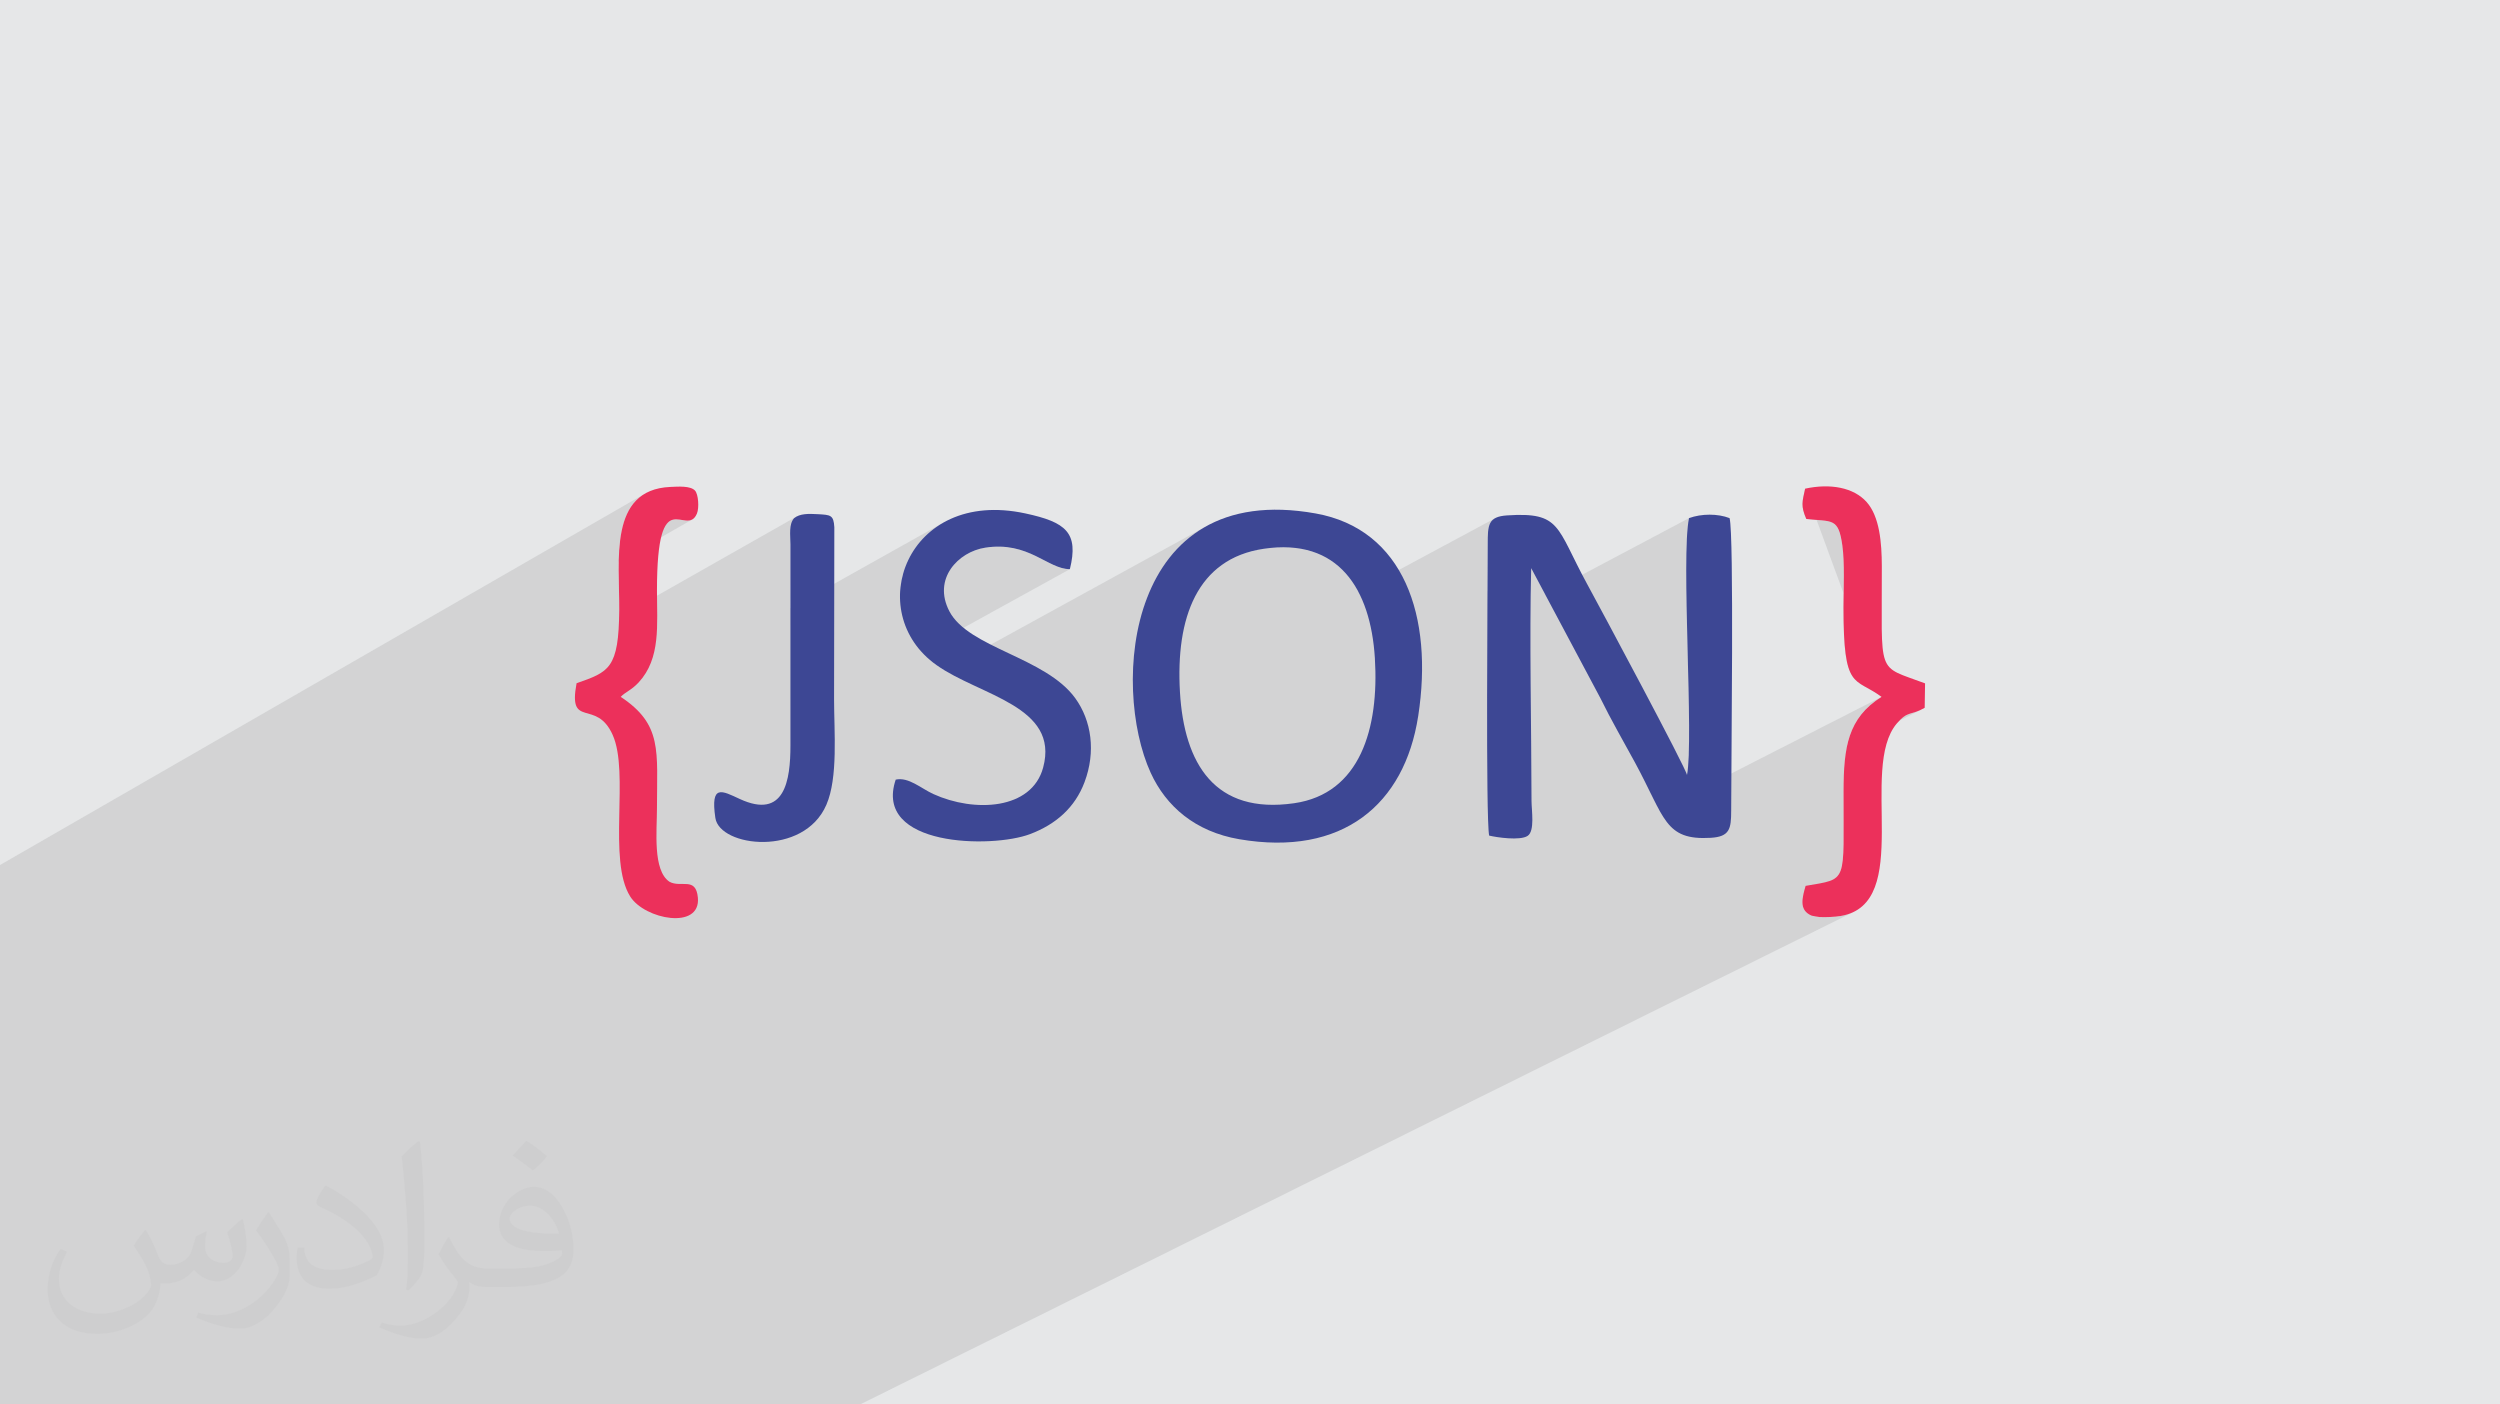
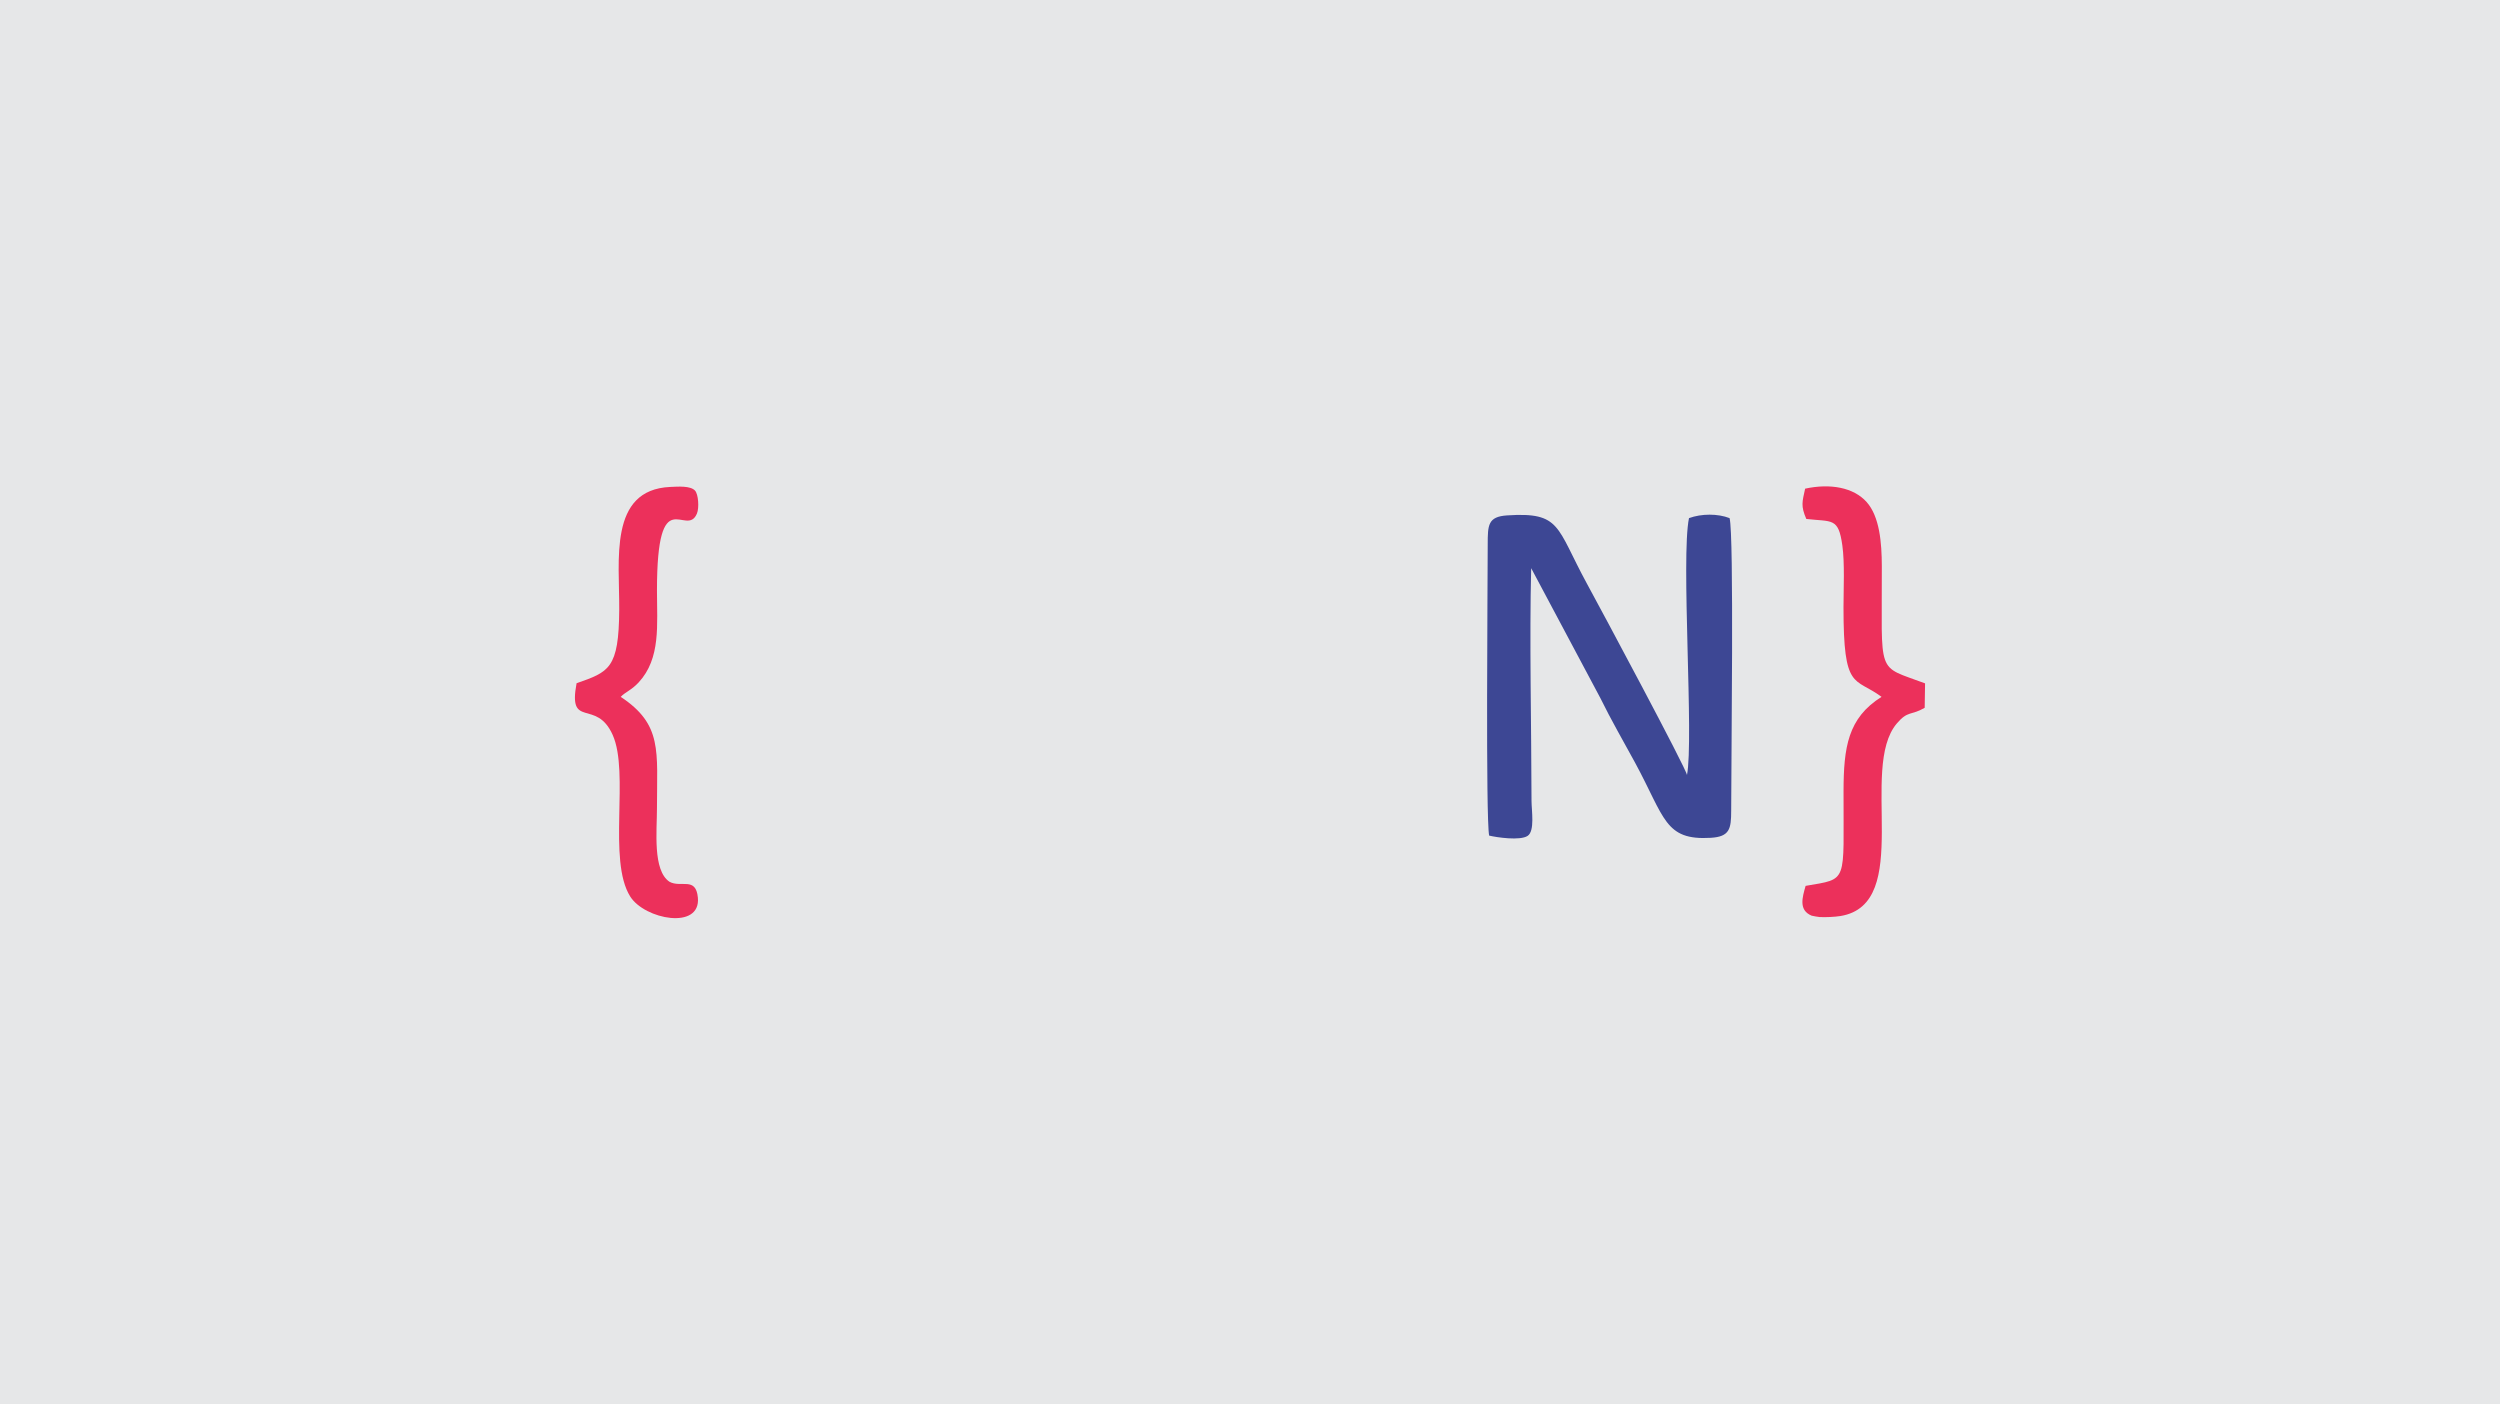
<svg xmlns="http://www.w3.org/2000/svg" xml:space="preserve" width="94.192mm" height="52.917mm" version="1.0" style="shape-rendering:geometricPrecision; text-rendering:geometricPrecision; image-rendering:optimizeQuality; fill-rule:evenodd; clip-rule:evenodd" viewBox="0 0 9404.92 5283.66">
  <defs>
    <style type="text/css">
   
    .fil3 {fill:#3D4794}
    .fil4 {fill:#EC305B}
    .fil2 {fill:#373435;fill-opacity:0.031}
    .fil1 {fill:#2B2A29;fill-opacity:0.102}
    .fil0 {fill:#E6E7E8}
   
  </style>
  </defs>
  <g id="Layer_x0020_1">
    <polygon class="fil0" points="-0,0 9404.92,0 9404.92,5283.66 -0,5283.66 " />
-     <path class="fil1" d="M-0 3729.23l0 -85.24 0 -0.05 0 -0.03 0 -0.82 0 -18.94 0 -0.07 0 -7.37 0 -173.62 0 -40.21 0 -148.66 2431.03 -1399.92 -13.82 8.3 -12.55 9.43 -11.35 10.48 -10.21 11.49 -9.13 12.43 -8.11 13.31 -7.14 14.13 -6.22 14.89 -5.38 15.58 -4.58 16.22 -3.84 16.79 -3.18 17.3 -2.56 17.74 -1.99 18.14 -1.5 18.47 0 0.08 190.2 -108.91 5.89 -3.14 6.04 -2.02 6.15 -1.06 6.25 -0.3 6.29 0.31 6.31 0.73 6.3 0.97 6.25 1.05 6.17 0.93 6.05 0.65 5.91 0.19 5.73 -0.45 5.52 -1.26 5.27 -2.26 -276.15 157.87 -0.24 13.36 -0.06 19.17 0.14 19.18 0.3 19.15 0.4 19.04 0.43 18.88 0.41 18.66 0.33 18.37 0.19 18.02 0 17.61 -0.14 7.83 142.07 -80.66 0.07 0.04 -142.14 80.7 -0.37 20.12 666.95 -378.35 -8.79 5.86 0.06 0 0 0.05 -6.43 9.21 -4.32 10.62 -2.59 11.76 -1.25 12.66 -0.27 13.29 0.31 13.67 0.51 13.77 0.33 13.63 0.03 240.39 576.08 -322.83 -24.94 15.51 -23 17.3 -21.02 18.92 -19 20.4 -16.95 21.73 -14.88 22.9 -12.78 23.91 -10.64 24.77 -8.49 25.48 -6.29 26.04 -4.06 26.45 -1.06 15.59 246.58 -137.33 17.31 -9.42 18.13 -7.69 18.74 -5.89 19.12 -3.97 29.53 -3.27 27.54 -0.54 25.71 1.86 24.02 3.88 22.49 5.58 21.11 6.92 19.87 7.91 18.79 8.56 17.85 8.86 17.07 8.81 16.44 8.41 15.96 7.66 15.63 6.57 15.44 5.12 15.42 3.33 15.53 1.2 -559.87 308.73 10.87 12.11 22.37 20.79 24.95 19.35 15.66 10.58 13.29 8.27 977.8 -536.82 -37.15 24.11 -34.04 27.19 -31.01 30.01 -28.06 32.58 -25.19 34.91 -22.42 36.97 -19.71 38.81 -17.1 40.38 -11.65 33.35 326.62 -178.17 18.18 -9.09 19.11 -8.14 20.06 -7.15 21 -6.13 21.98 -5.1 22.95 -4.05 25.99 -3.28 25.05 -1.93 24.12 -0.61 23.2 0.69 22.31 1.95 21.41 3.18 20.52 4.37 19.64 5.54 18.78 6.67 17.93 7.78 17.08 8.85 16.26 9.89 15.43 10.9 14.62 11.87 13.82 12.82 13.03 13.73 12.25 14.62 11.47 15.47 10.72 16.3 9.97 17.07 2.96 5.7 517.85 -278.54 -12.96 8.62 -8.73 11.64 -5.35 14.83 -2.79 18.16 -1.08 21.67 -0.2 25.32 -0.03 15.69 -0.07 19.75 -0.1 23.52 -0.13 27.01 -0.16 30.2 -0.17 33.13 -0.15 27.76 164.32 -87.55 52.54 98.66 541.13 -286.97 -2.65 15.44 -2.2 18.37 -1.79 21.11 -1.41 23.65 -1.06 26 -0.53 20.32 446.5 -235.74 0 0.01 -446.5 235.74 -0.2 7.82 -0.43 30.09 -0.16 31.83 0.08 33.39 0.29 34.74 0.47 35.9 0.64 36.83 0.75 37.6 0.86 38.15 0.93 38.51 0.97 38.66 0.98 38.63 0.96 38.39 0.92 37.95 0.85 37.31 0.75 36.47 0.62 35.45 0.46 34.22 0.27 32.78 0.06 31.15 -0.18 29.33 -0.46 27.3 -0.75 25.07 -1.09 22.66 -1.44 20.02 -1.83 17.2 -2.24 14.19 -136.16 69.67 8.35 16.94 13.39 26.46 10.34 19.19 604.4 -308.33 231.6 -118.15 -11.59 7.57 -10.96 7.75 -10.34 7.95 -9.74 8.13 -9.16 8.34 -8.59 8.54 -8.04 8.74 -7.51 8.96 -7 9.17 -6.5 9.39 -6.02 9.62 -5.56 9.84 -5.12 10.07 -4.69 10.3 -4.29 10.54 -3.89 10.78 -3.53 11.04 -3.18 11.29 -2.84 11.54 -0.46 2.17 224.38 -113.97 10.78 -4.27 11.23 -3.37 12.53 -3.88 14.69 -5.84 -275.44 139.86 -0.24 1.13 -2.22 12.07 -1.95 12.34 -1.67 12.62 -1.43 12.89 -1.2 13.18 -0.99 13.47 -0.79 13.75 -0.62 14.05 -0.46 14.35 -0.32 14.66 -0.19 14.96 -0.09 15.27 -0.03 31.67 0.05 29.58 0.1 27.56 0.12 25.61 0.1 23.75 0.03 21.98 -0.07 20.26 -0.2 18.62 -0.38 17.07 -0.59 15.6 -0.83 14.19 -1.12 12.87 -1.45 11.61 -1.81 10.45 -2.2 9.35 -2.64 8.34 -3.11 7.39 -3.61 6.53 -4.16 5.74 -4.75 5.03 -5.37 4.4 -6.02 3.83 -6.73 3.36 -22.36 11.15 -84.06 41.93 -0.26 1.12 -1.58 8.14 -1.15 8.03 -0.61 7.85 0.02 7.64 0.74 7.36 1.58 7.06 2.5 6.7 3.51 6.29 4.63 5.83 5.86 5.34 7.17 4.79 8.59 4.19 2.14 0.61 3.59 0.76 4.54 0.84 5 0.85 4.95 0.79 4.41 0.66 3.35 0.47 1.8 0.2 8.71 0.36 9.72 0.1 10.38 -0.16 1.13 -0.04 9.58 -0.36 10.69 -0.63 10.34 -0.84 9.66 -1.04 8.62 -1.22 24.45 -5.59 21.79 -8.17 -93.64 46.42 -3641.36 1804.97 -17.17 0 -66.07 0 -37.36 0 -178.45 0 -51.11 0 -520.68 0 -115.76 0 -24.23 0 -144.94 0 -13.56 0 -205.97 0 -141.28 0 -139.7 0 -121.35 0 -13.46 0 -0.13 0 -0.02 0 -298.37 0 -229.87 0 -20.57 0 -150.63 0 -139.95 0 -7.37 0 -138.27 0 -43.87 0 -0.03 0 -0.04 0 -149.57 0 -0.02 0 -199.3 0 -65.99 0 0 -54.96 0 -16.06 0 -6.08 0 -0.17 0 -3.76 0 -148.17 0 -5.28 0 -52.77 0 -21.56 0 -129.87 0 -78.25 0 -5.43 0 -0.04 0 -0.05 0 -96.86 0 -9.32 0 -24.96 0 -25.19 0 -55.08 0 -78.69 0 -4.55 0 -27.69 0 -0.59 0 -77.66 0 -237.03 0 -12.82 0 -59.39 0 -96.54 0 -148.88 0 -12.37 0 -64.34zm6868.3 -406.81l6.67 127.7m1.49 28.58l94.23 1804.97 -94.23 -1804.97m-1.49 -28.58l-6.67 -127.7m210.01 -700.92l-9.38 -6.72 -9.03 -6.05 -8.68 -5.46 -8.34 -4.98 -8 -4.58 -7.66 -4.27 -7.32 -4.06 -7 -3.94 -6.66 -3.91 -6.35 -3.98 -6.02 -4.12 -5.71 -4.38 -5.39 -4.71 -5.08 -5.13 -4.78 -5.67 -4.47 -6.27 -4.18 -6.98 -3.88 -7.78 -3.58 -8.66 -3.3 -9.65 -3.02 -10.71 -2.73 -11.87 -2.46 -13.13 -2.18 -14.47 -1.92 -15.92 -1.64 -17.44 -1.37 -19.06 -1.12 -20.78 -0.86 -22.58 -0.6 -24.48 -0.35 -26.46 -0.1 -28.55 0.07 -13.43 0.15 -13.95 0.21 -14.41 0.23 -14.78 0.24 -15.07 0.22 -15.28 0.16 -15.41 0.07 -15.45 -0.04 -15.42 -0.17 -15.31 -0.35 -15.1 -0.54 -14.84 -0.76 -14.47 -1.02 -14.04 -1.29 -13.51 -1.61 -12.92 -2.89 -18.36 -3.18 -15.7 -3.57 -13.26 -4.05 -11.04 -4.64 -9.06 -5.32 -7.28 -6.09 -5.73 -6.97 -4.41 -7.94 -3.3 -9.01 -2.42 -10.16 -1.77 -11.43 -1.34 -12.78 -1.12 -14.23 -1.12 -15.79 -1.36 -15.92 -1.66 -5.96 -114.14 5.96 114.14 -1.51 -0.16 -3.69 -8.88 -3.09 -8.16 -2.5 -7.54 -1.97 -7.04 -1.45 -6.63 -0.97 -6.32 -0.52 -6.12 -0.12 -6.03 0.27 -6.04 0.6 -6.15 0.92 -6.37 1.2 -6.68 1.43 -7.11 1.65 -7.64 1.82 -8.27 1.97 -9" />
-     <path class="fil2" d="M548.54 4627.69c17.95,27.21 29.6,53.36 40.96,82.43 8.45,16.91 12.93,48.09 52.57,48.09 11.61,0 28.28,-3.42 43.06,-11.61 16.63,-8.73 29.32,-21.94 35.94,-42l15.85 -53.36 38.57 -19.02 2.64 2.64c-5.27,20.09 -6.59,39.36 -6.59,54.43 0,44.63 38.57,61.56 69.22,61.56 17.95,0 34.09,-8.73 34.09,-25.11 0,-21.13 -8.98,-57.06 -20.62,-89.29 17.95,-17.95 35.94,-35.94 56.53,-50.47l3.17 1.6c8.98,38.04 14,75.56 14,100.66 0,24.57 -10.83,51.79 -19.81,69.49 -18.49,34.87 -51.25,62.62 -90.87,62.62 -30.1,0 -63.65,-15.07 -86.66,-43.06l-1.32 0c-21.66,26.96 -55.22,51.25 -108.86,51.25l-16.63 0c-2.64,35.41 -10.29,60.49 -21.94,82.95 -31.95,62.34 -126.81,106.47 -216.1,106.47 -124.17,0 -186.51,-71.59 -186.51,-166.96 0,-58.91 19.27,-113.6 48.88,-152.42l24.29 10.04c-18.49,35.41 -30.91,68.68 -30.91,101.45 0,89.29 72.66,131.83 156.4,131.83 77.68,0 173.83,-49.41 191.28,-106.72 -6.59,-62.62 -30.1,-91.93 -66.04,-148.99 10.83,-19.02 24.83,-38.04 42.28,-58.38l3.17 0 0 0 0 0 -0.02 -0.09zm1432.13 -336.04c26.15,16.39 51.79,35.66 76.87,57.85 -14,19.81 -31.45,37.79 -53.11,53.64 -25.11,-20.34 -50.19,-37.79 -75.84,-56.27 17.42,-19.55 34.62,-38.29 52.04,-55.22l0 0 0 0 0 0 0 0 0 0 0.03 0zm13.47 244.11c-42.28,0 -76.87,27.75 -76.87,48.34 0,44.13 84.53,57.85 185.72,57.31 -12.68,-51.79 -57.06,-105.68 -108.86,-105.68l0.01 0.03zm-94.86 236.19c54.96,0 103.04,-1.6 139.74,-10.83 40.96,-10.29 75.56,-30.91 75.56,-45.17 0,-3.7 0,-8.19 -1.32,-11.89 -22.98,2.11 -49.41,2.11 -72.38,2.11 -74.49,0 -131.55,-16.91 -154.02,-58.66 -5.55,-11.61 -9.51,-24.57 -9.51,-39.36 0,-40.43 17.42,-79.79 48.09,-107 25.61,-22.45 53.89,-36.44 82.67,-36.44 52.04,0 93.51,41.75 122.57,107.54 15.85,35.94 26.68,77.4 26.68,129.72 0,34.87 -9.51,64.19 -31.17,85.85 -40.43,39.11 -114.92,53.89 -229.04,53.89l-51.79 0 0 0 -13.47 0c-28.28,0 -48.62,-5.02 -64.72,-17.42l-2.64 0c0.79,6.59 1.32,12.93 1.32,19.02 0,25.61 -8.45,58.38 -25.61,84.53 -50.72,75.3 -105.68,108.04 -153.24,108.04 -48.09,0 -107,-18.49 -160.11,-42.54l9.51 -18.49c17.17,7.13 40.96,11.89 73.7,11.89 85.85,0 198.66,-82.43 212.66,-163 -3.17,-6.59 -8.98,-15.32 -17.17,-24.57 -25.11,-29.85 -40.96,-54.68 -55.75,-80.83 12.68,-25.11 24.29,-45.17 35.13,-63.4l4.49 -0.53c36.72,74.77 69.99,117.55 144.23,117.55l11.61 0 0 0 53.89 0 0 0 0 0 0 0 0 0 0 0 0.09 0.01zm-371.98 79c6.34,-34.34 6.87,-72.91 6.87,-108.86l0 -53.36c0,-99.6 -12.68,-244.36 -22.98,-338.68 17.95,-19.27 43.06,-42 62.87,-57.31l5.81 1.6c13.47,118.62 16.63,256 16.63,383.06 0,33.3 -1.32,65.79 -4.49,89.55 -1.85,30.1 -19.27,52.83 -56.53,87.7l-8.19 -3.7zm-382.8 -157.19c1.85,46.77 24.83,83.49 105.15,83.49 49.93,0 92.19,-12.93 138.96,-35.13 8.45,-3.7 12.93,-8.73 12.93,-12.93 0,-29.32 -22.45,-68.15 -60.23,-103.55 -36.72,-33.3 -85.34,-62.62 -130.76,-82.18 -15.6,-6.59 -20.62,-13.47 -20.62,-20.09 0,-13.47 17.95,-41.75 32.77,-62.09l5.02 -0.53c52.04,27.21 110.17,67.64 153.24,112.53 39.11,41.47 63.4,83.49 63.4,129.19 0,33.81 -10.29,65.51 -26.96,95.11 -57.06,28.79 -117.83,50.72 -178.06,50.72 -73.17,0 -123.1,-34.34 -123.1,-114.92 0,-8.73 0,-22.19 3.17,-39.64l25.11 0 0 0 0 0 0 0 0 0 0 0 -0.02 0zm-132.37 -132.9l45.45 73.45c16.63,27.21 32.23,56.81 32.23,103.55l0 59.7c0,48.34 -30.91,100.13 -80.83,151.38 -39.11,34.62 -73.7,49.41 -105.68,49.41 -47.55,0 -101.98,-14.79 -164.85,-41.75l7.13 -18.49c19.81,5.27 42.79,9.77 71.06,9.77 90.36,-0.53 182.8,-66.57 225.08,-147.15 5.02,-9.26 6.87,-17.95 6.87,-24.04 0,-9.26 -5.02,-19.55 -8.98,-28.79 -22.98,-43.31 -48.62,-82.95 -76.87,-119.68 14.79,-23.25 29.6,-45.7 45.7,-67.9l3.7 0.53 0 0 0 0 0 0 0 0 0 0 -0.02 0.01z" />
    <g id="_2414835568000">
-       <path class="fil3" d="M5602.22 3143.47c28.18,6.81 116.24,19.95 144.71,1.05 27.73,-18.36 14.64,-95.49 14.61,-131.59 -0.42,-276.24 -8.11,-613.41 -1.27,-875.46l260.3 488.79c41.99,85.46 86.47,161.73 130.32,242.52 112.88,208.37 111.09,293.16 284.5,283.1 71.59,-4.16 77.3,-33.42 77.3,-102 0,-187.64 10.97,-1037.04 -6.02,-1100.72 -44.55,-17.31 -105.29,-17.25 -152.73,0 -30.62,148.24 18.64,832.07 -7.55,966.56 -0.82,-21 -320.67,-617.83 -376.68,-720.59 -116.04,-213.11 -96.66,-269.43 -299.95,-256.24 -72.33,4.71 -72.92,36.5 -73.01,109.06 -0.07,144.65 -7.84,1031.2 5.39,1095.63l0.05 -0.08 0 -0.03 0.02 0z" />
-       <path class="fil3" d="M4753.44 2064.67c282.27,-42.32 402.64,151.8 418.79,410.93 16.43,263.86 -55.08,510.2 -303.47,546.08 -299.14,43.21 -414.07,-148.95 -429.8,-418.12 -16.35,-279.97 64.43,-501.4 314.48,-538.89zm581.73 629.71c58.18,-376.24 -54.4,-703.44 -385.87,-762.83 -714.74,-127.97 -769.36,649.77 -620.53,975.41 57.92,126.74 167.6,221.72 333.34,250.15 388.26,66.5 621.62,-130.57 673,-462.75l0.04 0 0.02 0.01z" />
-       <path class="fil3" d="M3369.68 2932.82c-85.42,253.01 361.43,259.19 504.86,205.23 98.39,-37.04 169.62,-100.49 205.36,-195.4 43.24,-114.76 26.45,-231.41 -34.77,-315.97 -111.9,-154.67 -401.37,-188.5 -473.73,-327.23 -63.46,-121.73 32.47,-223.18 135.06,-239.13 163.03,-25.33 234.97,80.8 318.38,80.86 33.89,-137.61 -14.53,-176.77 -167.67,-209.74 -448.09,-96.46 -614.05,372.5 -334.01,570.73 162.83,115.17 463.46,154.01 401.12,385.32 -43.02,159.77 -258.99,169.75 -412.87,99.76 -46.33,-21.07 -93.62,-65.14 -141.82,-54.3l0.08 0 0.02 -0.09 0 -0.02z" />
+       <path class="fil3" d="M5602.22 3143.47c28.18,6.81 116.24,19.95 144.71,1.05 27.73,-18.36 14.64,-95.49 14.61,-131.59 -0.42,-276.24 -8.11,-613.41 -1.27,-875.46l260.3 488.79c41.99,85.46 86.47,161.73 130.32,242.52 112.88,208.37 111.09,293.16 284.5,283.1 71.59,-4.16 77.3,-33.42 77.3,-102 0,-187.64 10.97,-1037.04 -6.02,-1100.72 -44.55,-17.31 -105.29,-17.25 -152.73,0 -30.62,148.24 18.64,832.07 -7.55,966.56 -0.82,-21 -320.67,-617.83 -376.68,-720.59 -116.04,-213.11 -96.66,-269.43 -299.95,-256.24 -72.33,4.71 -72.92,36.5 -73.01,109.06 -0.07,144.65 -7.84,1031.2 5.39,1095.63z" />
      <path class="fil4" d="M6790.82 1838.32c-10.78,50.14 -16.94,64.53 4.45,113.97 97.5,11.27 120.7,-6.32 135.47,99.08 9.43,67.15 4.49,163.31 4.42,233.36 -0.22,315.89 41.24,261.2 143.14,336.78 -127.16,79.74 -142.54,190.4 -142.99,354.96 -0.97,349.23 19.45,328.08 -142.66,356.12 -12.35,43.31 -27.16,91.39 22.59,112.1 3.3,1.38 27.51,5.05 29.79,5.17 21.59,1.34 57.5,-0.34 78.82,-3.82 275.69,-45.43 68.34,-555.2 211.78,-724.27 42.13,-49.61 53.08,-28.78 104.95,-59.09l1.43 -91.89c-186.33,-70.14 -161.49,-20.98 -162.67,-440.86 -0.23,-87.93 -8.2,-186.64 -57.29,-241.47 -48.79,-54.55 -136.71,-70.79 -231.23,-50.13l0 0 0 0.01z" />
      <path class="fil4" d="M2471.5 2221.04c0,-418.79 110.18,-194.26 150.29,-288.92 9.06,-21.4 5.53,-73.14 -7.33,-86.73 -17.32,-18.34 -62.78,-14.96 -93.47,-13.54 -232.2,10.81 -190.14,276.51 -191.43,462.01 -1.49,222.13 -38.38,233.48 -160.47,276.45 -33.03,175.22 73.79,55.79 135.78,194.34 64.09,143.08 -19.98,471.66 66.11,608.13 54.48,86.31 265.77,126.64 254.42,4.07 -7.44,-80.26 -63.74,-35.7 -107,-59.8 -63.53,-42.88 -46.92,-191.52 -46.92,-276.82 0,-215.47 21.22,-314.36 -136.34,-418.72 17.39,-18.36 40.14,-24.8 67.46,-54.32 83.81,-90.62 68.89,-216.45 68.89,-346.17l0.07 0.04 -0.07 -0.03z" />
-       <path class="fil3" d="M2987.28 1949.45c-20.32,22.45 -14,62.7 -13.71,98.61l0.08 755.53c0.14,133.17 -21.82,280.14 -190.68,202.12 -67.08,-31.02 -110.85,-57.32 -91.8,71.31 16.21,109.68 332.24,147.94 417.66,-49.51 44.49,-102.77 28.92,-274.59 28.92,-396.89l0.98 -647.07c-2.64,-46.58 -14.33,-46.48 -61.89,-49.21 -34.35,-1.94 -67.51,-2.84 -89.61,15.05l0.06 0 0 0.05z" />
    </g>
  </g>
</svg>